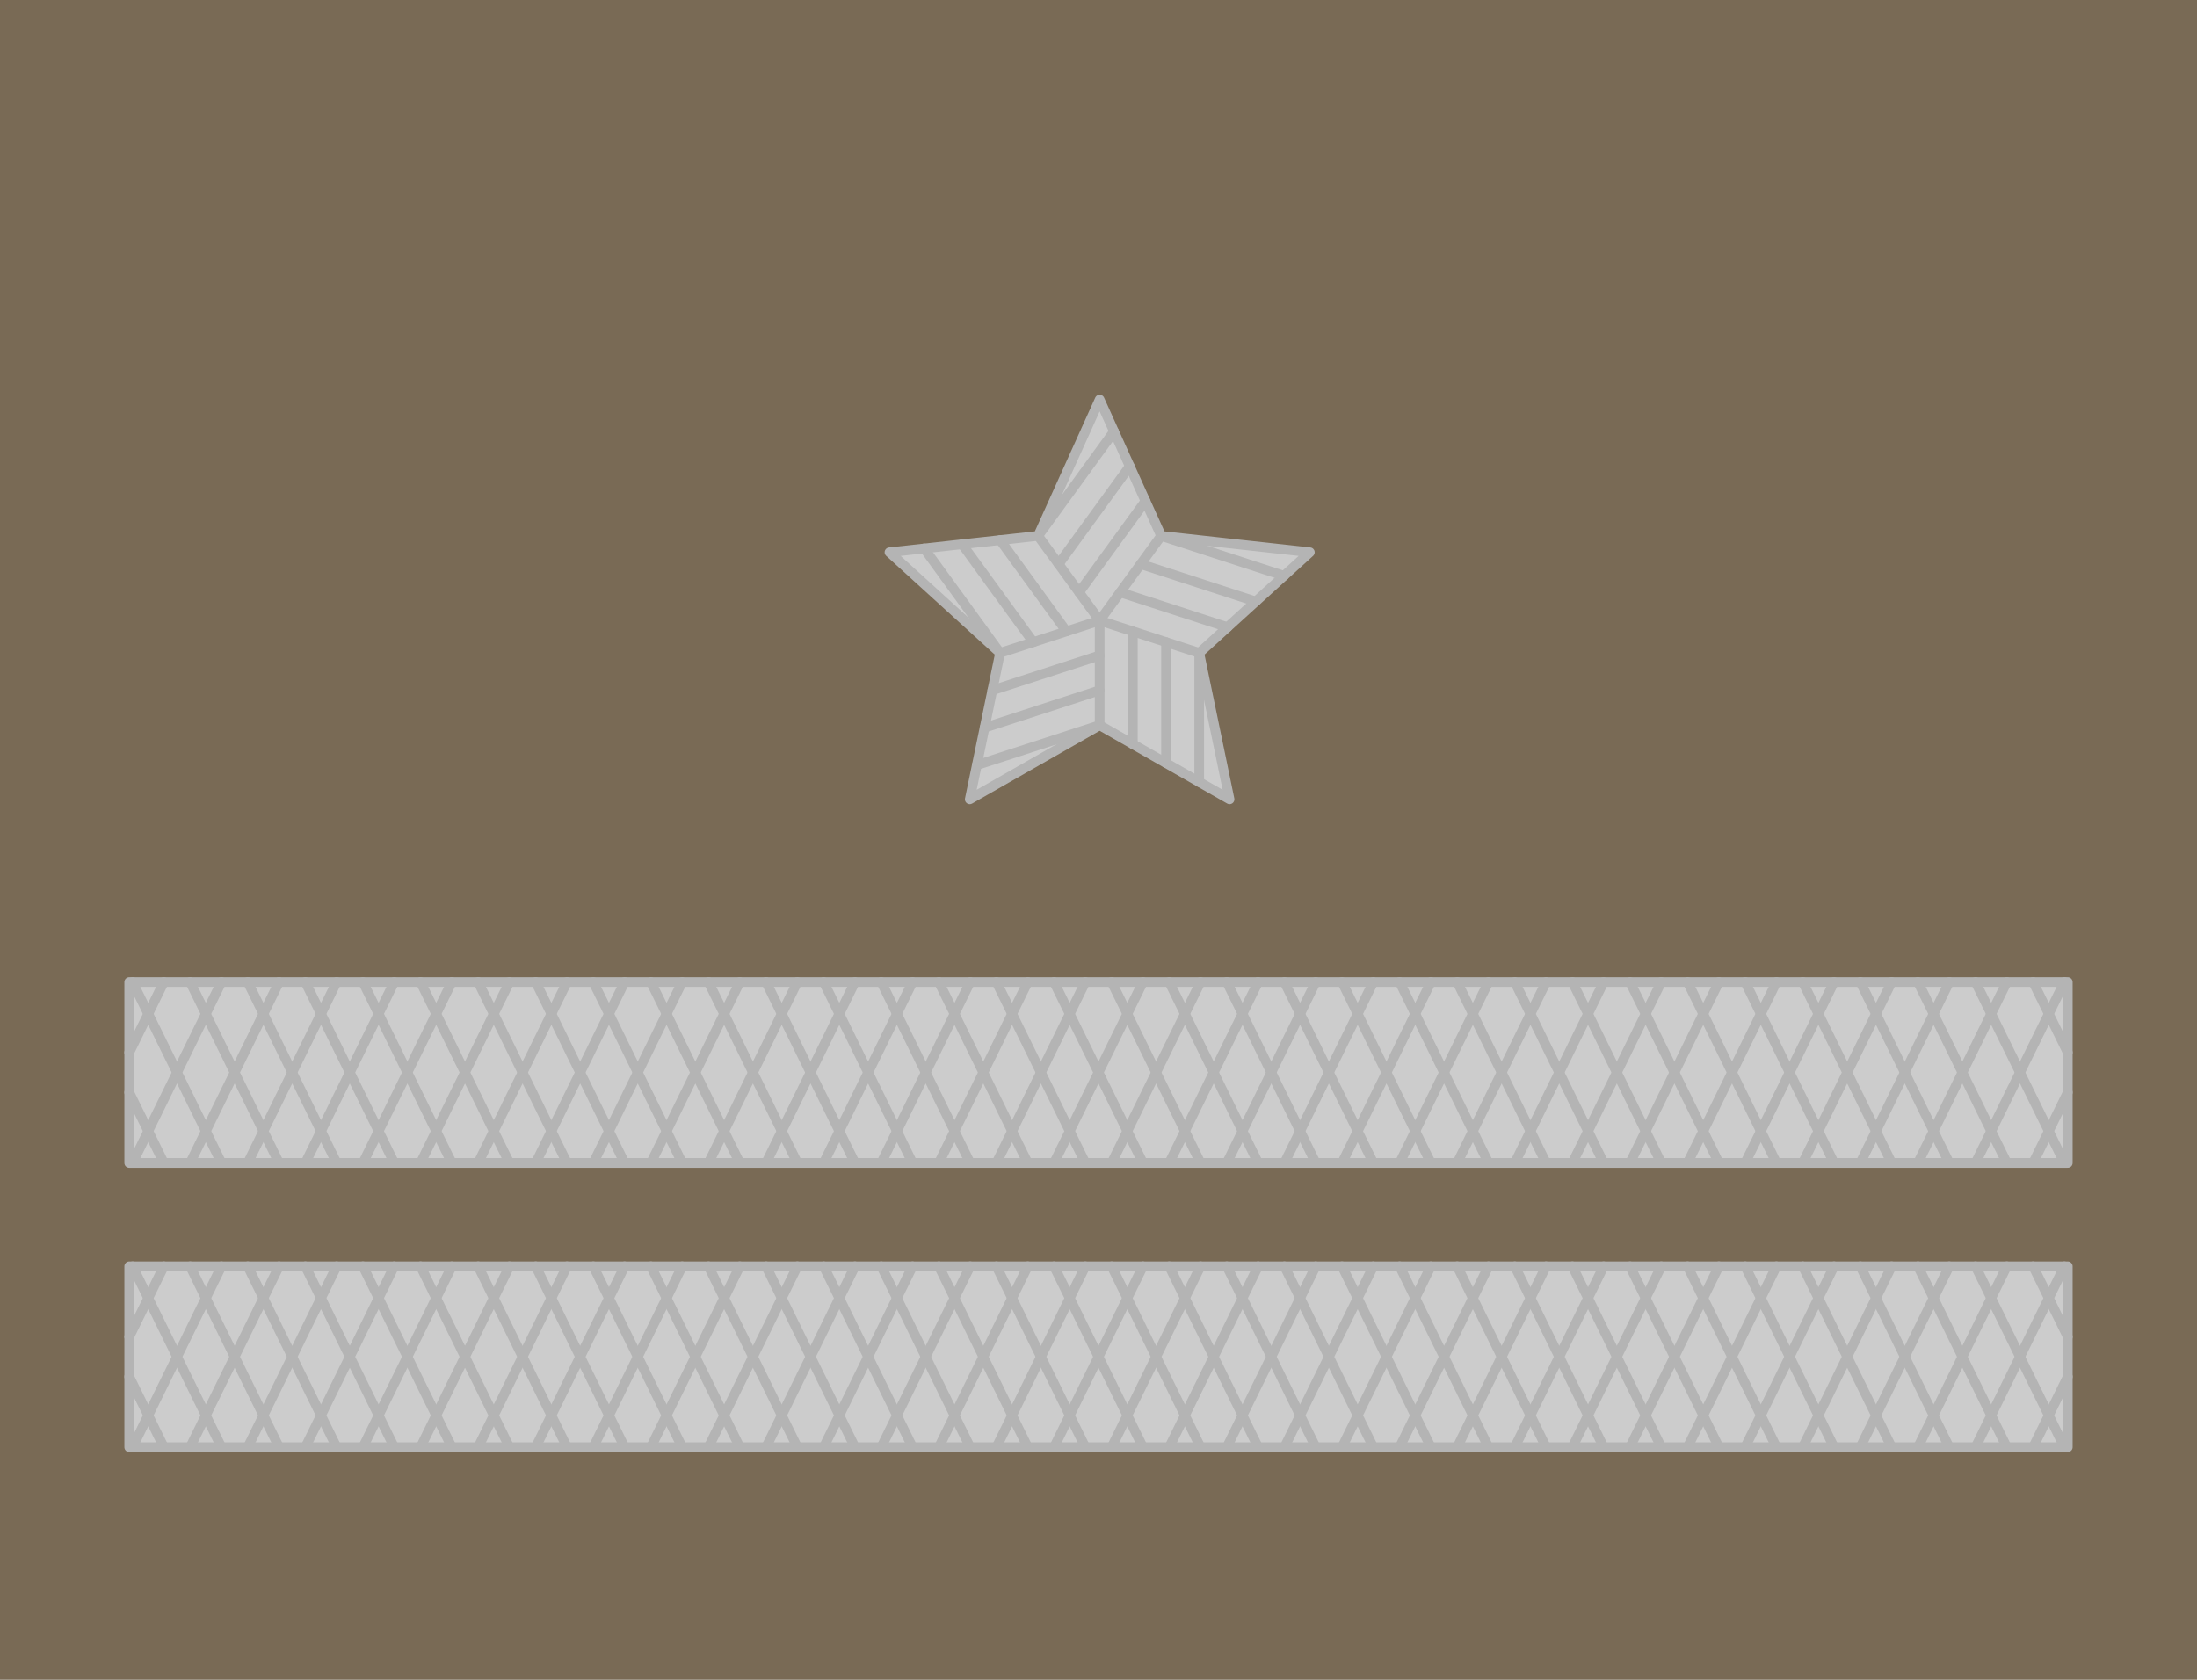
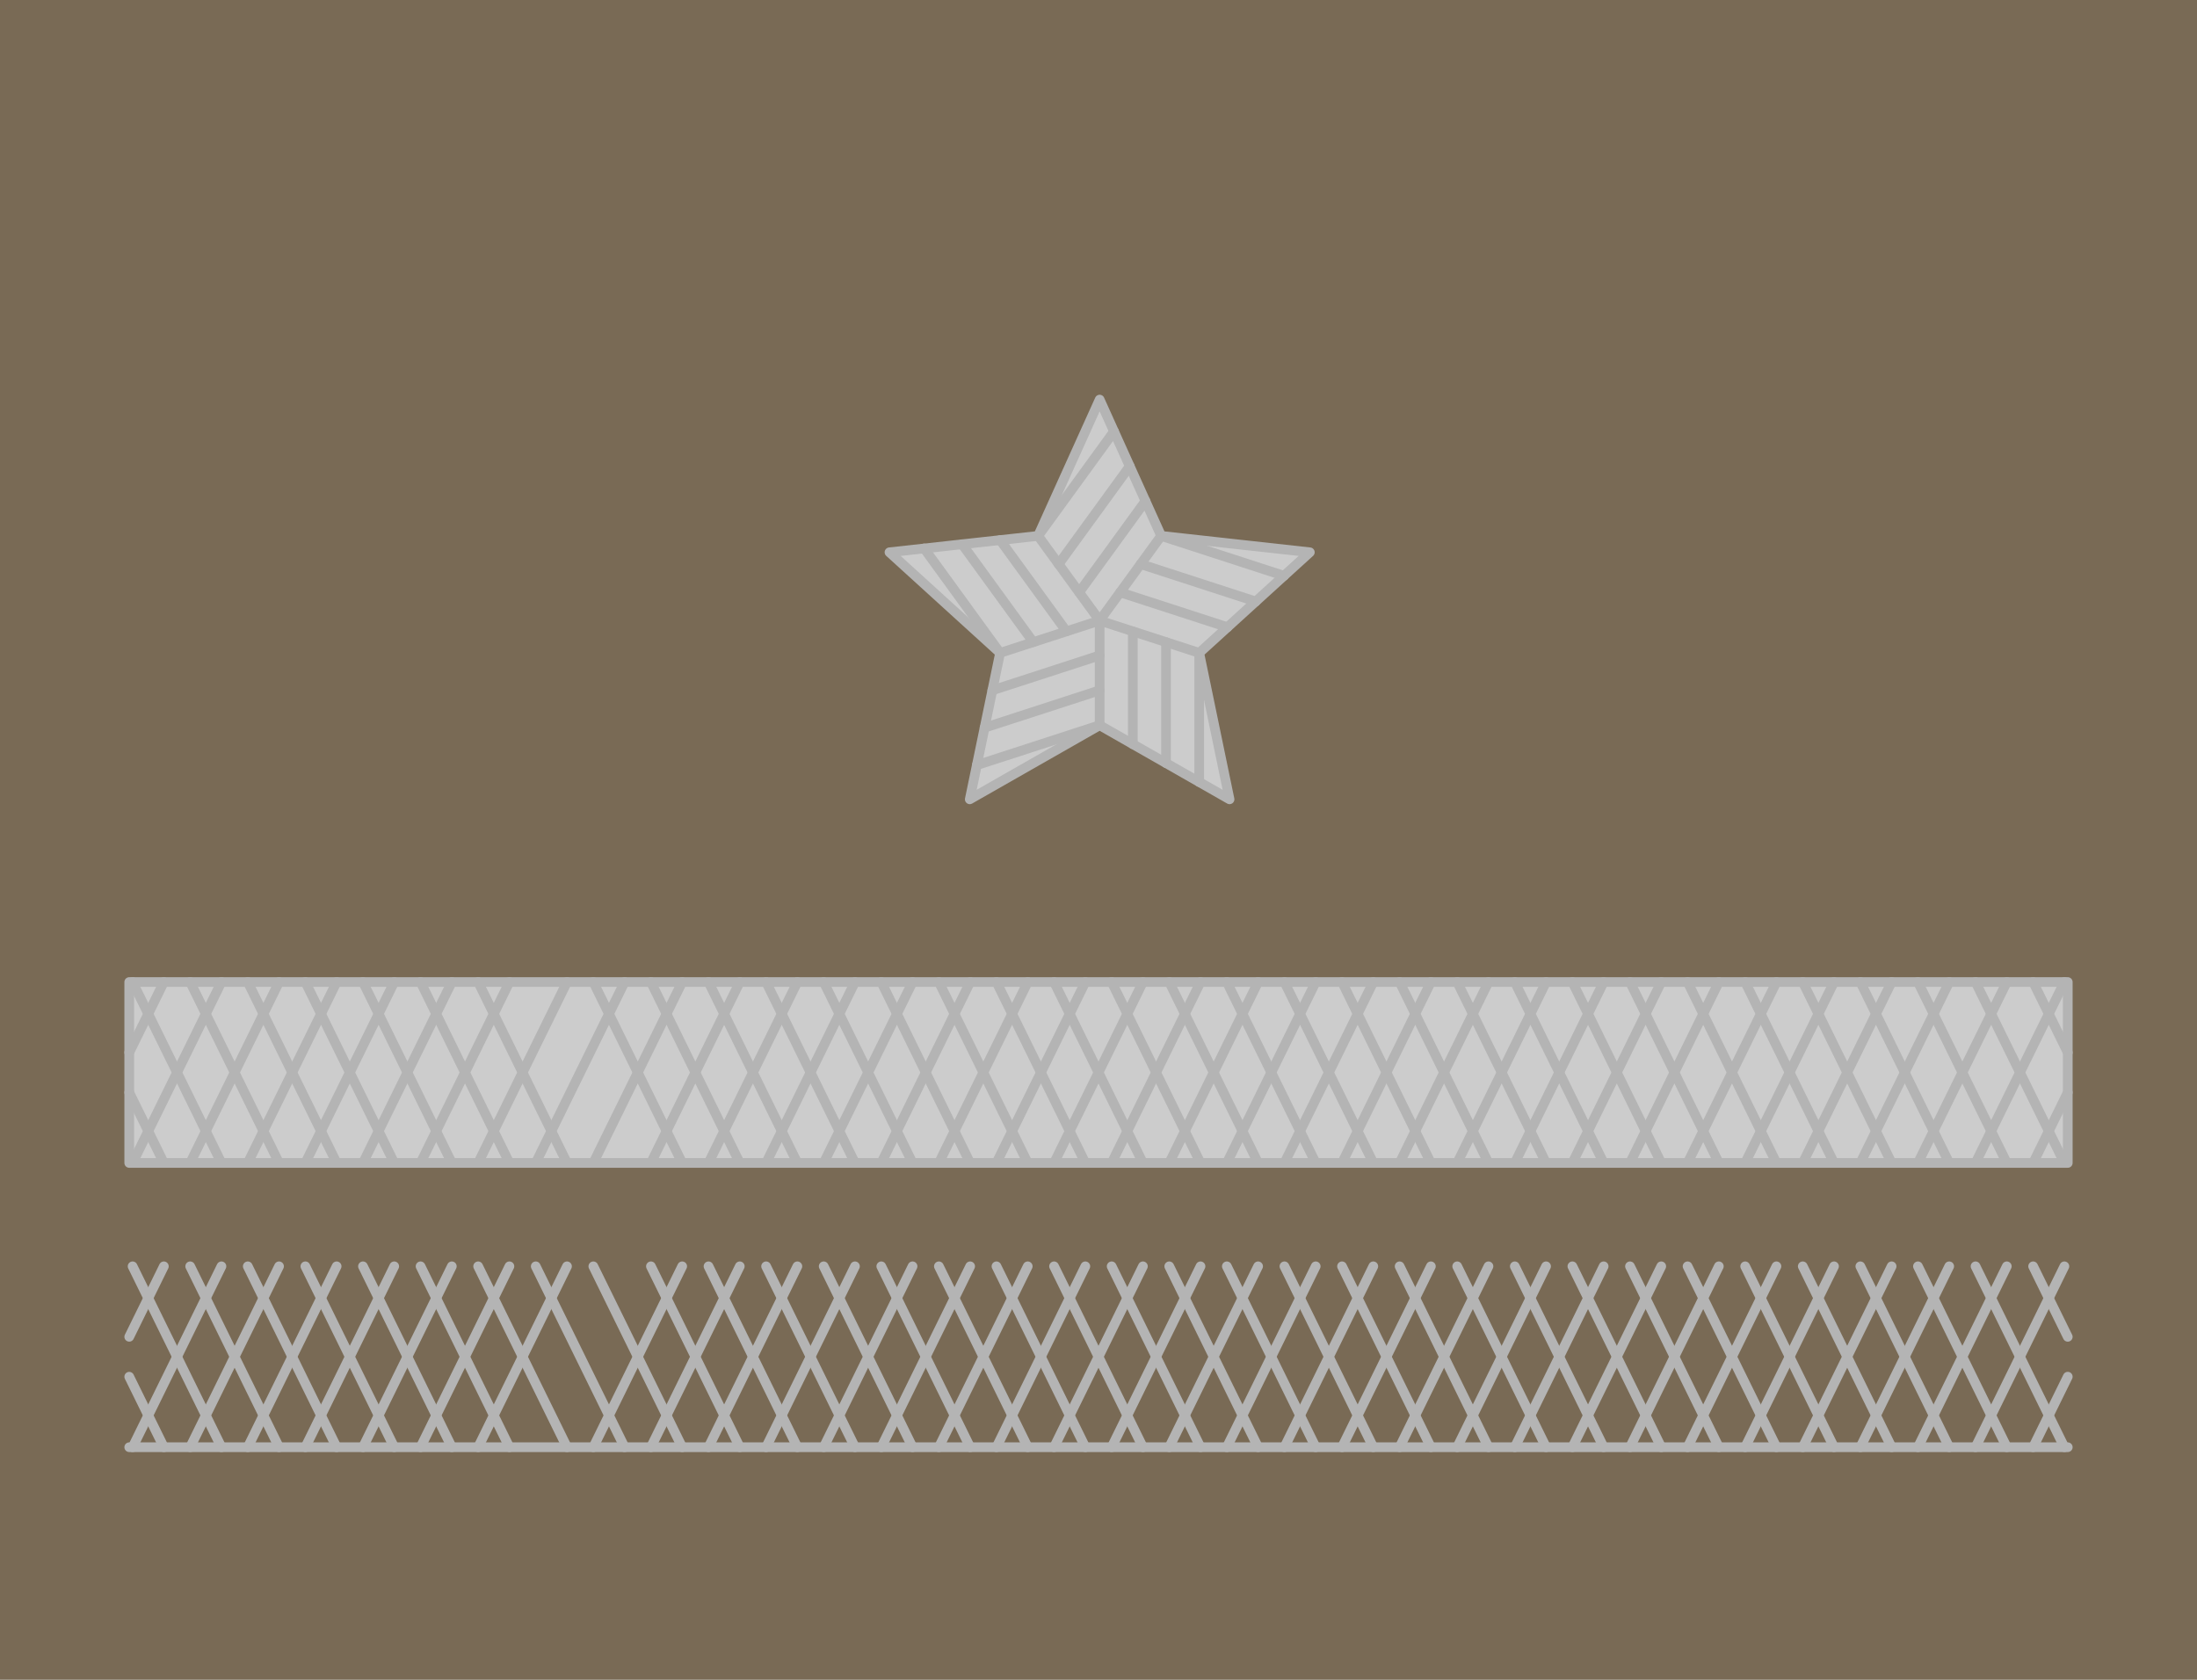
<svg xmlns="http://www.w3.org/2000/svg" xmlns:ns1="http://www.inkscape.org/namespaces/inkscape" xmlns:ns2="http://sodipodi.sourceforge.net/DTD/sodipodi-0.dtd" width="340" height="260" id="svg2985" version="1.1" ns1:version="0.48.4 r9939" ns2:docname="POL military rank patch - major.svg">
  <title id="title23334">Polskie stopnie wojskowe na kurtkach</title>
  <ns2:namedview pagecolor="#ffffff" bordercolor="#666666" borderopacity="1" objecttolerance="10" gridtolerance="10" guidetolerance="10" ns1:pageopacity="0" ns1:pageshadow="2" ns1:window-width="764" ns1:window-height="738" id="namedview3787" showgrid="false" ns1:zoom="0.34573369" ns1:cx="599.45185" ns1:cy="753.97009" ns1:window-x="258" ns1:window-y="37" ns1:window-maximized="0" ns1:current-layer="layer3" />
  <defs id="defs2989" />
  <g ns1:label="ramki" ns1:groupmode="layer" id="g3625" transform="translate(0,-792.362)" style="display:inline">
    <path style="fill:#796a55;fill-opacity:1;stroke:none" d="m 0,1052.362 340,0 0,-260 -340,0 0,260 z" id="path3651" ns1:connector-curvature="0" />
  </g>
  <g ns1:groupmode="layer" id="layer2" ns1:label="stopnie" style="display:inline" transform="translate(0,-1248)">
-     <path style="fill:#cccccc;fill-opacity:1;stroke:#B4B4B4;stroke-width:1.5;stroke-linecap:round;stroke-linejoin:round;stroke-miterlimit:4;stroke-opacity:1;stroke-dasharray:none;display:inline" d="M 20,1472 320,1472 l 0,-28 -300,0 0,28 z" id="path3888" ns1:connector-curvature="0" />
+     <path style="fill:#cccccc;fill-opacity:1;stroke:#B4B4B4;stroke-width:1.5;stroke-linecap:round;stroke-linejoin:round;stroke-miterlimit:4;stroke-opacity:1;stroke-dasharray:none;display:inline" d="M 20,1472 320,1472 z" id="path3888" ns1:connector-curvature="0" />
    <path style="fill:#cccccc;fill-opacity:1;stroke:#B4B4B4;stroke-width:1.5;stroke-linecap:round;stroke-linejoin:round;stroke-miterlimit:4;stroke-opacity:1;stroke-dasharray:none;display:inline" d="M 20,1428 320,1428 l 0,-28 -300,0 0,28 z" id="path3890" ns1:connector-curvature="0" />
    <path style="fill:#cccccc;fill-opacity:1;stroke:#B4B4B4;stroke-width:1.5;stroke-linecap:round;stroke-linejoin:round;stroke-miterlimit:4;stroke-opacity:1;stroke-dasharray:none;display:inline" d="m 170.178,1309.851 9.522,21.094 23.004,2.538 -17.119,15.574 4.695,22.662 -20.102,-11.468 -20.102,11.468 4.695,-22.662 -17.119,-15.574 23.004,-2.538 9.522,-21.094 z" id="path3952" ns1:connector-curvature="0" />
  </g>
  <g ns1:groupmode="layer" id="layer3" ns1:label="hatch" style="display:inline" transform="translate(0,-1248)">
    <path style="fill:none;stroke:#B4B4B4;stroke-width:1.5;stroke-linecap:round;stroke-linejoin:round;stroke-miterlimit:4;stroke-opacity:1;stroke-dasharray:none;display:inline" d="m 100.734,1444 13.751,28" id="path4790" ns1:connector-curvature="0" />
    <path style="fill:none;stroke:#B4B4B4;stroke-width:1.5;stroke-linecap:round;stroke-linejoin:round;stroke-miterlimit:4;stroke-opacity:1;stroke-dasharray:none;display:inline" d="m 91.822,1444 13.751,28" id="path4792" ns1:connector-curvature="0" />
    <path style="fill:none;stroke:#B4B4B4;stroke-width:1.5;stroke-linecap:round;stroke-linejoin:round;stroke-miterlimit:4;stroke-opacity:1;stroke-dasharray:none;display:inline" d="m 114.486,1444 -13.751,28" id="path4794" ns1:connector-curvature="0" />
    <path style="fill:none;stroke:#B4B4B4;stroke-width:1.5;stroke-linecap:round;stroke-linejoin:round;stroke-miterlimit:4;stroke-opacity:1;stroke-dasharray:none;display:inline" d="m 105.573,1444 -13.751,28" id="path4796" ns1:connector-curvature="0" />
    <path style="fill:none;stroke:#B4B4B4;stroke-width:1.5;stroke-linecap:round;stroke-linejoin:round;stroke-miterlimit:4;stroke-opacity:1;stroke-dasharray:none;display:inline" d="m 82.909,1444 13.751,28" id="path4798" ns1:connector-curvature="0" />
-     <path style="fill:none;stroke:#B4B4B4;stroke-width:1.5;stroke-linecap:round;stroke-linejoin:round;stroke-miterlimit:4;stroke-opacity:1;stroke-dasharray:none;display:inline" d="m 96.66,1444 -13.751,28" id="path4800" ns1:connector-curvature="0" />
    <path style="fill:none;stroke:#B4B4B4;stroke-width:1.5;stroke-linecap:round;stroke-linejoin:round;stroke-miterlimit:4;stroke-opacity:1;stroke-dasharray:none;display:inline" d="m 73.996,1444 13.751,28" id="path4802" ns1:connector-curvature="0" />
    <path style="fill:none;stroke:#B4B4B4;stroke-width:1.5;stroke-linecap:round;stroke-linejoin:round;stroke-miterlimit:4;stroke-opacity:1;stroke-dasharray:none;display:inline" d="m 87.748,1444 -13.751,28" id="path4804" ns1:connector-curvature="0" />
    <path style="fill:none;stroke:#B4B4B4;stroke-width:1.5;stroke-linecap:round;stroke-linejoin:round;stroke-miterlimit:4;stroke-opacity:1;stroke-dasharray:none;display:inline" d="m 65.084,1444 13.751,28" id="path4806" ns1:connector-curvature="0" />
    <path style="fill:none;stroke:#B4B4B4;stroke-width:1.5;stroke-linecap:round;stroke-linejoin:round;stroke-miterlimit:4;stroke-opacity:1;stroke-dasharray:none;display:inline" d="M 78.835,1444 65.084,1472" id="path4808" ns1:connector-curvature="0" />
    <path style="fill:none;stroke:#B4B4B4;stroke-width:1.5;stroke-linecap:round;stroke-linejoin:round;stroke-miterlimit:4;stroke-opacity:1;stroke-dasharray:none;display:inline" d="m 56.171,1444 13.751,28" id="path4810" ns1:connector-curvature="0" />
    <path style="fill:none;stroke:#B4B4B4;stroke-width:1.5;stroke-linecap:round;stroke-linejoin:round;stroke-miterlimit:4;stroke-opacity:1;stroke-dasharray:none;display:inline" d="m 69.922,1444 -13.751,28" id="path4812" ns1:connector-curvature="0" />
    <path style="fill:none;stroke:#B4B4B4;stroke-width:1.5;stroke-linecap:round;stroke-linejoin:round;stroke-miterlimit:4;stroke-opacity:1;stroke-dasharray:none;display:inline" d="m 47.258,1444 13.751,28" id="path4814" ns1:connector-curvature="0" />
    <path style="fill:none;stroke:#B4B4B4;stroke-width:1.5;stroke-linecap:round;stroke-linejoin:round;stroke-miterlimit:4;stroke-opacity:1;stroke-dasharray:none;display:inline" d="m 61.009,1444 -13.751,28" id="path4816" ns1:connector-curvature="0" />
    <path style="fill:none;stroke:#B4B4B4;stroke-width:1.5;stroke-linecap:round;stroke-linejoin:round;stroke-miterlimit:4;stroke-opacity:1;stroke-dasharray:none;display:inline" d="m 38.345,1444 13.751,28" id="path4818" ns1:connector-curvature="0" />
    <path style="fill:none;stroke:#B4B4B4;stroke-width:1.5;stroke-linecap:round;stroke-linejoin:round;stroke-miterlimit:4;stroke-opacity:1;stroke-dasharray:none;display:inline" d="m 52.097,1444 -13.751,28" id="path4820" ns1:connector-curvature="0" />
    <path style="fill:none;stroke:#B4B4B4;stroke-width:1.5;stroke-linecap:round;stroke-linejoin:round;stroke-miterlimit:4;stroke-opacity:1;stroke-dasharray:none;display:inline" d="m 29.433,1444 13.751,28" id="path4822" ns1:connector-curvature="0" />
    <path style="fill:none;stroke:#B4B4B4;stroke-width:1.5;stroke-linecap:round;stroke-linejoin:round;stroke-miterlimit:4;stroke-opacity:1;stroke-dasharray:none;display:inline" d="m 43.184,1444 -13.751,28" id="path4824" ns1:connector-curvature="0" />
    <path style="fill:none;stroke:#B4B4B4;stroke-width:1.5;stroke-linecap:round;stroke-linejoin:round;stroke-miterlimit:4;stroke-opacity:1;stroke-dasharray:none;display:inline" d="m 20.52,1444 13.751,28" id="path4826" ns1:connector-curvature="0" />
    <path style="fill:none;stroke:#B4B4B4;stroke-width:1.5;stroke-linecap:round;stroke-linejoin:round;stroke-miterlimit:4;stroke-opacity:1;stroke-dasharray:none;display:inline" d="m 34.271,1444 -13.751,28" id="path4828" ns1:connector-curvature="0" />
    <path style="fill:none;stroke:#B4B4B4;stroke-width:1.5;stroke-linecap:round;stroke-linejoin:round;stroke-miterlimit:4;stroke-opacity:1;stroke-dasharray:none;display:inline" d="M 20,1461.089 25.359,1472" id="path4830" ns1:connector-curvature="0" />
    <path style="fill:none;stroke:#B4B4B4;stroke-width:1.5;stroke-linecap:round;stroke-linejoin:round;stroke-miterlimit:4;stroke-opacity:1;stroke-dasharray:none;display:inline" d="m 25.359,1444 -5.359,10.911" id="path4832" ns1:connector-curvature="0" />
    <path style="fill:none;stroke:#B4B4B4;stroke-width:1.5;stroke-linecap:round;stroke-linejoin:round;stroke-miterlimit:4;stroke-opacity:1;stroke-dasharray:none;display:inline" d="m 180.949,1444 13.751,28" id="path4834" ns1:connector-curvature="0" />
    <path style="fill:none;stroke:#B4B4B4;stroke-width:1.5;stroke-linecap:round;stroke-linejoin:round;stroke-miterlimit:4;stroke-opacity:1;stroke-dasharray:none;display:inline" d="m 172.036,1444 13.751,28" id="path4836" ns1:connector-curvature="0" />
    <path style="fill:none;stroke:#B4B4B4;stroke-width:1.5;stroke-linecap:round;stroke-linejoin:round;stroke-miterlimit:4;stroke-opacity:1;stroke-dasharray:none;display:inline" d="m 194.7,1444 -13.751,28" id="path4838" ns1:connector-curvature="0" />
    <path style="fill:none;stroke:#B4B4B4;stroke-width:1.5;stroke-linecap:round;stroke-linejoin:round;stroke-miterlimit:4;stroke-opacity:1;stroke-dasharray:none;display:inline" d="m 185.787,1444 -13.751,28" id="path4840" ns1:connector-curvature="0" />
    <path style="fill:none;stroke:#B4B4B4;stroke-width:1.5;stroke-linecap:round;stroke-linejoin:round;stroke-miterlimit:4;stroke-opacity:1;stroke-dasharray:none;display:inline" d="m 163.123,1444 13.751,28" id="path4842" ns1:connector-curvature="0" />
    <path style="fill:none;stroke:#B4B4B4;stroke-width:1.5;stroke-linecap:round;stroke-linejoin:round;stroke-miterlimit:4;stroke-opacity:1;stroke-dasharray:none;display:inline" d="m 176.875,1444 -13.751,28" id="path4844" ns1:connector-curvature="0" />
    <path style="fill:none;stroke:#B4B4B4;stroke-width:1.5;stroke-linecap:round;stroke-linejoin:round;stroke-miterlimit:4;stroke-opacity:1;stroke-dasharray:none;display:inline" d="m 154.211,1444 13.751,28" id="path4846" ns1:connector-curvature="0" />
    <path style="fill:none;stroke:#B4B4B4;stroke-width:1.5;stroke-linecap:round;stroke-linejoin:round;stroke-miterlimit:4;stroke-opacity:1;stroke-dasharray:none;display:inline" d="m 167.962,1444 -13.751,28" id="path4848" ns1:connector-curvature="0" />
    <path style="fill:none;stroke:#B4B4B4;stroke-width:1.5;stroke-linecap:round;stroke-linejoin:round;stroke-miterlimit:4;stroke-opacity:1;stroke-dasharray:none;display:inline" d="m 145.298,1444 13.751,28" id="path4850" ns1:connector-curvature="0" />
    <path style="fill:none;stroke:#B4B4B4;stroke-width:1.5;stroke-linecap:round;stroke-linejoin:round;stroke-miterlimit:4;stroke-opacity:1;stroke-dasharray:none;display:inline" d="m 159.049,1444 -13.751,28" id="path4852" ns1:connector-curvature="0" />
    <path style="fill:none;stroke:#B4B4B4;stroke-width:1.5;stroke-linecap:round;stroke-linejoin:round;stroke-miterlimit:4;stroke-opacity:1;stroke-dasharray:none;display:inline" d="m 136.385,1444 13.751,28" id="path4854" ns1:connector-curvature="0" />
    <path style="fill:none;stroke:#B4B4B4;stroke-width:1.5;stroke-linecap:round;stroke-linejoin:round;stroke-miterlimit:4;stroke-opacity:1;stroke-dasharray:none;display:inline" d="m 150.137,1444 -13.751,28" id="path4856" ns1:connector-curvature="0" />
    <path style="fill:none;stroke:#B4B4B4;stroke-width:1.5;stroke-linecap:round;stroke-linejoin:round;stroke-miterlimit:4;stroke-opacity:1;stroke-dasharray:none;display:inline" d="m 127.473,1444 13.751,28" id="path4858" ns1:connector-curvature="0" />
    <path style="fill:none;stroke:#B4B4B4;stroke-width:1.5;stroke-linecap:round;stroke-linejoin:round;stroke-miterlimit:4;stroke-opacity:1;stroke-dasharray:none;display:inline" d="m 141.224,1444 -13.751,28" id="path4860" ns1:connector-curvature="0" />
    <path style="fill:none;stroke:#B4B4B4;stroke-width:1.5;stroke-linecap:round;stroke-linejoin:round;stroke-miterlimit:4;stroke-opacity:1;stroke-dasharray:none;display:inline" d="m 118.56,1444 13.751,28" id="path4862" ns1:connector-curvature="0" />
    <path style="fill:none;stroke:#B4B4B4;stroke-width:1.5;stroke-linecap:round;stroke-linejoin:round;stroke-miterlimit:4;stroke-opacity:1;stroke-dasharray:none;display:inline" d="m 132.311,1444 -13.751,28" id="path4864" ns1:connector-curvature="0" />
    <path style="fill:none;stroke:#B4B4B4;stroke-width:1.5;stroke-linecap:round;stroke-linejoin:round;stroke-miterlimit:4;stroke-opacity:1;stroke-dasharray:none;display:inline" d="m 109.647,1444 13.751,28" id="path4866" ns1:connector-curvature="0" />
    <path style="fill:none;stroke:#B4B4B4;stroke-width:1.5;stroke-linecap:round;stroke-linejoin:round;stroke-miterlimit:4;stroke-opacity:1;stroke-dasharray:none;display:inline" d="m 123.398,1444 -13.751,28" id="path4868" ns1:connector-curvature="0" />
    <path style="fill:none;stroke:#B4B4B4;stroke-width:1.5;stroke-linecap:round;stroke-linejoin:round;stroke-miterlimit:4;stroke-opacity:1;stroke-dasharray:none;display:inline" d="m 261.163,1444 13.751,28" id="path4870" ns1:connector-curvature="0" />
    <path style="fill:none;stroke:#B4B4B4;stroke-width:1.5;stroke-linecap:round;stroke-linejoin:round;stroke-miterlimit:4;stroke-opacity:1;stroke-dasharray:none;display:inline" d="m 252.251,1444 13.751,28" id="path4872" ns1:connector-curvature="0" />
    <path style="fill:none;stroke:#B4B4B4;stroke-width:1.5;stroke-linecap:round;stroke-linejoin:round;stroke-miterlimit:4;stroke-opacity:1;stroke-dasharray:none;display:inline" d="m 274.915,1444 -13.751,28" id="path4874" ns1:connector-curvature="0" />
    <path style="fill:none;stroke:#B4B4B4;stroke-width:1.5;stroke-linecap:round;stroke-linejoin:round;stroke-miterlimit:4;stroke-opacity:1;stroke-dasharray:none;display:inline" d="m 266.002,1444 -13.751,28" id="path4876" ns1:connector-curvature="0" />
    <path style="fill:none;stroke:#B4B4B4;stroke-width:1.5;stroke-linecap:round;stroke-linejoin:round;stroke-miterlimit:4;stroke-opacity:1;stroke-dasharray:none;display:inline" d="m 243.338,1444 13.751,28" id="path4878" ns1:connector-curvature="0" />
    <path style="fill:none;stroke:#B4B4B4;stroke-width:1.5;stroke-linecap:round;stroke-linejoin:round;stroke-miterlimit:4;stroke-opacity:1;stroke-dasharray:none;display:inline" d="m 257.089,1444 -13.751,28" id="path4880" ns1:connector-curvature="0" />
    <path style="fill:none;stroke:#B4B4B4;stroke-width:1.5;stroke-linecap:round;stroke-linejoin:round;stroke-miterlimit:4;stroke-opacity:1;stroke-dasharray:none;display:inline" d="m 234.425,1444 13.751,28" id="path4882" ns1:connector-curvature="0" />
    <path style="fill:none;stroke:#B4B4B4;stroke-width:1.5;stroke-linecap:round;stroke-linejoin:round;stroke-miterlimit:4;stroke-opacity:1;stroke-dasharray:none;display:inline" d="m 248.176,1444 -13.751,28" id="path4884" ns1:connector-curvature="0" />
    <path style="fill:none;stroke:#B4B4B4;stroke-width:1.5;stroke-linecap:round;stroke-linejoin:round;stroke-miterlimit:4;stroke-opacity:1;stroke-dasharray:none;display:inline" d="m 225.512,1444 13.751,28" id="path4886" ns1:connector-curvature="0" />
    <path style="fill:none;stroke:#B4B4B4;stroke-width:1.5;stroke-linecap:round;stroke-linejoin:round;stroke-miterlimit:4;stroke-opacity:1;stroke-dasharray:none;display:inline" d="m 239.264,1444 -13.751,28" id="path4888" ns1:connector-curvature="0" />
    <path style="fill:none;stroke:#B4B4B4;stroke-width:1.5;stroke-linecap:round;stroke-linejoin:round;stroke-miterlimit:4;stroke-opacity:1;stroke-dasharray:none;display:inline" d="m 216.6,1444 13.751,28" id="path4890" ns1:connector-curvature="0" />
    <path style="fill:none;stroke:#B4B4B4;stroke-width:1.5;stroke-linecap:round;stroke-linejoin:round;stroke-miterlimit:4;stroke-opacity:1;stroke-dasharray:none;display:inline" d="m 230.351,1444 -13.751,28" id="path4892" ns1:connector-curvature="0" />
    <path style="fill:none;stroke:#B4B4B4;stroke-width:1.5;stroke-linecap:round;stroke-linejoin:round;stroke-miterlimit:4;stroke-opacity:1;stroke-dasharray:none;display:inline" d="m 207.687,1444 13.751,28" id="path4894" ns1:connector-curvature="0" />
    <path style="fill:none;stroke:#B4B4B4;stroke-width:1.5;stroke-linecap:round;stroke-linejoin:round;stroke-miterlimit:4;stroke-opacity:1;stroke-dasharray:none;display:inline" d="M 221.438,1444 207.687,1472" id="path4896" ns1:connector-curvature="0" />
    <path style="fill:none;stroke:#B4B4B4;stroke-width:1.5;stroke-linecap:round;stroke-linejoin:round;stroke-miterlimit:4;stroke-opacity:1;stroke-dasharray:none;display:inline" d="m 198.774,1444 13.751,28" id="path4898" ns1:connector-curvature="0" />
    <path style="fill:none;stroke:#B4B4B4;stroke-width:1.5;stroke-linecap:round;stroke-linejoin:round;stroke-miterlimit:4;stroke-opacity:1;stroke-dasharray:none;display:inline" d="m 212.526,1444 -13.751,28" id="path4900" ns1:connector-curvature="0" />
    <path style="fill:none;stroke:#B4B4B4;stroke-width:1.5;stroke-linecap:round;stroke-linejoin:round;stroke-miterlimit:4;stroke-opacity:1;stroke-dasharray:none;display:inline" d="m 189.862,1444 13.751,28" id="path4902" ns1:connector-curvature="0" />
    <path style="fill:none;stroke:#B4B4B4;stroke-width:1.5;stroke-linecap:round;stroke-linejoin:round;stroke-miterlimit:4;stroke-opacity:1;stroke-dasharray:none;display:inline" d="m 203.613,1444 -13.751,28" id="path4904" ns1:connector-curvature="0" />
    <path style="fill:none;stroke:#B4B4B4;stroke-width:1.5;stroke-linecap:round;stroke-linejoin:round;stroke-miterlimit:4;stroke-opacity:1;stroke-dasharray:none;display:inline" d="M 314.64,1444 320,1454.915" id="path4906" ns1:connector-curvature="0" />
    <path style="fill:none;stroke:#B4B4B4;stroke-width:1.5;stroke-linecap:round;stroke-linejoin:round;stroke-miterlimit:4;stroke-opacity:1;stroke-dasharray:none;display:inline" d="M 320,1461.085 314.64,1472" id="path4908" ns1:connector-curvature="0" />
    <path style="fill:none;stroke:#B4B4B4;stroke-width:1.5;stroke-linecap:round;stroke-linejoin:round;stroke-miterlimit:4;stroke-opacity:1;stroke-dasharray:none;display:inline" d="m 305.727,1444 13.751,28" id="path4910" ns1:connector-curvature="0" />
    <path style="fill:none;stroke:#B4B4B4;stroke-width:1.5;stroke-linecap:round;stroke-linejoin:round;stroke-miterlimit:4;stroke-opacity:1;stroke-dasharray:none;display:inline" d="m 319.478,1444 -13.751,28" id="path4912" ns1:connector-curvature="0" />
    <path style="fill:none;stroke:#B4B4B4;stroke-width:1.5;stroke-linecap:round;stroke-linejoin:round;stroke-miterlimit:4;stroke-opacity:1;stroke-dasharray:none;display:inline" d="m 296.814,1444 13.751,28" id="path4914" ns1:connector-curvature="0" />
    <path style="fill:none;stroke:#B4B4B4;stroke-width:1.5;stroke-linecap:round;stroke-linejoin:round;stroke-miterlimit:4;stroke-opacity:1;stroke-dasharray:none;display:inline" d="m 310.565,1444 -13.751,28" id="path4916" ns1:connector-curvature="0" />
    <path style="fill:none;stroke:#B4B4B4;stroke-width:1.5;stroke-linecap:round;stroke-linejoin:round;stroke-miterlimit:4;stroke-opacity:1;stroke-dasharray:none;display:inline" d="m 287.901,1444 13.751,28" id="path4918" ns1:connector-curvature="0" />
    <path style="fill:none;stroke:#B4B4B4;stroke-width:1.5;stroke-linecap:round;stroke-linejoin:round;stroke-miterlimit:4;stroke-opacity:1;stroke-dasharray:none;display:inline" d="m 301.653,1444 -13.751,28" id="path4920" ns1:connector-curvature="0" />
    <path style="fill:none;stroke:#B4B4B4;stroke-width:1.5;stroke-linecap:round;stroke-linejoin:round;stroke-miterlimit:4;stroke-opacity:1;stroke-dasharray:none;display:inline" d="m 278.989,1444 13.751,28" id="path4922" ns1:connector-curvature="0" />
    <path style="fill:none;stroke:#B4B4B4;stroke-width:1.5;stroke-linecap:round;stroke-linejoin:round;stroke-miterlimit:4;stroke-opacity:1;stroke-dasharray:none;display:inline" d="m 292.74,1444 -13.751,28" id="path4924" ns1:connector-curvature="0" />
    <path style="fill:none;stroke:#B4B4B4;stroke-width:1.5;stroke-linecap:round;stroke-linejoin:round;stroke-miterlimit:4;stroke-opacity:1;stroke-dasharray:none;display:inline" d="m 270.076,1444 13.751,28" id="path4926" ns1:connector-curvature="0" />
    <path style="fill:none;stroke:#B4B4B4;stroke-width:1.5;stroke-linecap:round;stroke-linejoin:round;stroke-miterlimit:4;stroke-opacity:1;stroke-dasharray:none;display:inline" d="M 283.827,1444 270.076,1472" id="path4928" ns1:connector-curvature="0" />
    <path style="fill:none;stroke:#B4B4B4;stroke-width:1.5;stroke-linecap:round;stroke-linejoin:round;stroke-miterlimit:4;stroke-opacity:1;stroke-dasharray:none;display:inline" d="m 100.734,1400 13.751,28" id="path4930" ns1:connector-curvature="0" />
    <path style="fill:none;stroke:#B4B4B4;stroke-width:1.5;stroke-linecap:round;stroke-linejoin:round;stroke-miterlimit:4;stroke-opacity:1;stroke-dasharray:none;display:inline" d="m 91.822,1400 13.751,28" id="path4932" ns1:connector-curvature="0" />
    <path style="fill:none;stroke:#B4B4B4;stroke-width:1.5;stroke-linecap:round;stroke-linejoin:round;stroke-miterlimit:4;stroke-opacity:1;stroke-dasharray:none;display:inline" d="m 114.486,1400 -13.751,28" id="path4934" ns1:connector-curvature="0" />
    <path style="fill:none;stroke:#B4B4B4;stroke-width:1.5;stroke-linecap:round;stroke-linejoin:round;stroke-miterlimit:4;stroke-opacity:1;stroke-dasharray:none;display:inline" d="m 105.573,1400 -13.751,28" id="path4936" ns1:connector-curvature="0" />
-     <path style="fill:none;stroke:#B4B4B4;stroke-width:1.5;stroke-linecap:round;stroke-linejoin:round;stroke-miterlimit:4;stroke-opacity:1;stroke-dasharray:none;display:inline" d="m 82.909,1400 13.751,28" id="path4938" ns1:connector-curvature="0" />
    <path style="fill:none;stroke:#B4B4B4;stroke-width:1.5;stroke-linecap:round;stroke-linejoin:round;stroke-miterlimit:4;stroke-opacity:1;stroke-dasharray:none;display:inline" d="m 96.66,1400 -13.751,28" id="path4940" ns1:connector-curvature="0" />
    <path style="fill:none;stroke:#B4B4B4;stroke-width:1.5;stroke-linecap:round;stroke-linejoin:round;stroke-miterlimit:4;stroke-opacity:1;stroke-dasharray:none;display:inline" d="m 73.996,1400 13.751,28" id="path4942" ns1:connector-curvature="0" />
    <path style="fill:none;stroke:#B4B4B4;stroke-width:1.5;stroke-linecap:round;stroke-linejoin:round;stroke-miterlimit:4;stroke-opacity:1;stroke-dasharray:none;display:inline" d="m 87.748,1400 -13.751,28" id="path4944" ns1:connector-curvature="0" />
    <path style="fill:none;stroke:#B4B4B4;stroke-width:1.5;stroke-linecap:round;stroke-linejoin:round;stroke-miterlimit:4;stroke-opacity:1;stroke-dasharray:none;display:inline" d="m 65.084,1400 13.751,28" id="path4946" ns1:connector-curvature="0" />
    <path style="fill:none;stroke:#B4B4B4;stroke-width:1.5;stroke-linecap:round;stroke-linejoin:round;stroke-miterlimit:4;stroke-opacity:1;stroke-dasharray:none;display:inline" d="M 78.835,1400 65.084,1428" id="path4948" ns1:connector-curvature="0" />
    <path style="fill:none;stroke:#B4B4B4;stroke-width:1.5;stroke-linecap:round;stroke-linejoin:round;stroke-miterlimit:4;stroke-opacity:1;stroke-dasharray:none;display:inline" d="m 56.171,1400 13.751,28" id="path4950" ns1:connector-curvature="0" />
    <path style="fill:none;stroke:#B4B4B4;stroke-width:1.5;stroke-linecap:round;stroke-linejoin:round;stroke-miterlimit:4;stroke-opacity:1;stroke-dasharray:none;display:inline" d="m 69.922,1400 -13.751,28" id="path4952" ns1:connector-curvature="0" />
    <path style="fill:none;stroke:#B4B4B4;stroke-width:1.5;stroke-linecap:round;stroke-linejoin:round;stroke-miterlimit:4;stroke-opacity:1;stroke-dasharray:none;display:inline" d="m 47.258,1400 13.751,28" id="path4954" ns1:connector-curvature="0" />
    <path style="fill:none;stroke:#B4B4B4;stroke-width:1.5;stroke-linecap:round;stroke-linejoin:round;stroke-miterlimit:4;stroke-opacity:1;stroke-dasharray:none;display:inline" d="m 61.009,1400 -13.751,28" id="path4956" ns1:connector-curvature="0" />
    <path style="fill:none;stroke:#B4B4B4;stroke-width:1.5;stroke-linecap:round;stroke-linejoin:round;stroke-miterlimit:4;stroke-opacity:1;stroke-dasharray:none;display:inline" d="m 38.345,1400 13.751,28" id="path4958" ns1:connector-curvature="0" />
    <path style="fill:none;stroke:#B4B4B4;stroke-width:1.5;stroke-linecap:round;stroke-linejoin:round;stroke-miterlimit:4;stroke-opacity:1;stroke-dasharray:none;display:inline" d="m 52.097,1400 -13.751,28" id="path4960" ns1:connector-curvature="0" />
    <path style="fill:none;stroke:#B4B4B4;stroke-width:1.5;stroke-linecap:round;stroke-linejoin:round;stroke-miterlimit:4;stroke-opacity:1;stroke-dasharray:none;display:inline" d="m 29.433,1400 13.751,28" id="path4962" ns1:connector-curvature="0" />
    <path style="fill:none;stroke:#B4B4B4;stroke-width:1.5;stroke-linecap:round;stroke-linejoin:round;stroke-miterlimit:4;stroke-opacity:1;stroke-dasharray:none;display:inline" d="m 43.184,1400 -13.751,28" id="path4964" ns1:connector-curvature="0" />
    <path style="fill:none;stroke:#B4B4B4;stroke-width:1.5;stroke-linecap:round;stroke-linejoin:round;stroke-miterlimit:4;stroke-opacity:1;stroke-dasharray:none;display:inline" d="m 20.52,1400 13.751,28" id="path4966" ns1:connector-curvature="0" />
    <path style="fill:none;stroke:#B4B4B4;stroke-width:1.5;stroke-linecap:round;stroke-linejoin:round;stroke-miterlimit:4;stroke-opacity:1;stroke-dasharray:none;display:inline" d="m 34.271,1400 -13.751,28" id="path4968" ns1:connector-curvature="0" />
    <path style="fill:none;stroke:#B4B4B4;stroke-width:1.5;stroke-linecap:round;stroke-linejoin:round;stroke-miterlimit:4;stroke-opacity:1;stroke-dasharray:none;display:inline" d="M 20,1417.089 25.359,1428" id="path4970" ns1:connector-curvature="0" />
    <path style="fill:none;stroke:#B4B4B4;stroke-width:1.5;stroke-linecap:round;stroke-linejoin:round;stroke-miterlimit:4;stroke-opacity:1;stroke-dasharray:none;display:inline" d="m 25.359,1400 -5.359,10.911" id="path4972" ns1:connector-curvature="0" />
    <path style="fill:none;stroke:#B4B4B4;stroke-width:1.5;stroke-linecap:round;stroke-linejoin:round;stroke-miterlimit:4;stroke-opacity:1;stroke-dasharray:none;display:inline" d="m 180.949,1400 13.751,28" id="path4974" ns1:connector-curvature="0" />
    <path style="fill:none;stroke:#B4B4B4;stroke-width:1.5;stroke-linecap:round;stroke-linejoin:round;stroke-miterlimit:4;stroke-opacity:1;stroke-dasharray:none;display:inline" d="m 172.036,1400 13.751,28" id="path4976" ns1:connector-curvature="0" />
    <path style="fill:none;stroke:#B4B4B4;stroke-width:1.5;stroke-linecap:round;stroke-linejoin:round;stroke-miterlimit:4;stroke-opacity:1;stroke-dasharray:none;display:inline" d="m 194.7,1400 -13.751,28" id="path4978" ns1:connector-curvature="0" />
    <path style="fill:none;stroke:#B4B4B4;stroke-width:1.5;stroke-linecap:round;stroke-linejoin:round;stroke-miterlimit:4;stroke-opacity:1;stroke-dasharray:none;display:inline" d="m 185.787,1400 -13.751,28" id="path4980" ns1:connector-curvature="0" />
    <path style="fill:none;stroke:#B4B4B4;stroke-width:1.5;stroke-linecap:round;stroke-linejoin:round;stroke-miterlimit:4;stroke-opacity:1;stroke-dasharray:none;display:inline" d="m 163.123,1400 13.751,28" id="path4982" ns1:connector-curvature="0" />
    <path style="fill:none;stroke:#B4B4B4;stroke-width:1.5;stroke-linecap:round;stroke-linejoin:round;stroke-miterlimit:4;stroke-opacity:1;stroke-dasharray:none;display:inline" d="m 176.875,1400 -13.751,28" id="path4984" ns1:connector-curvature="0" />
    <path style="fill:none;stroke:#B4B4B4;stroke-width:1.5;stroke-linecap:round;stroke-linejoin:round;stroke-miterlimit:4;stroke-opacity:1;stroke-dasharray:none;display:inline" d="m 154.211,1400 13.751,28" id="path4986" ns1:connector-curvature="0" />
    <path style="fill:none;stroke:#B4B4B4;stroke-width:1.5;stroke-linecap:round;stroke-linejoin:round;stroke-miterlimit:4;stroke-opacity:1;stroke-dasharray:none;display:inline" d="m 167.962,1400 -13.751,28" id="path4988" ns1:connector-curvature="0" />
    <path style="fill:none;stroke:#B4B4B4;stroke-width:1.5;stroke-linecap:round;stroke-linejoin:round;stroke-miterlimit:4;stroke-opacity:1;stroke-dasharray:none;display:inline" d="m 145.298,1400 13.751,28" id="path4990" ns1:connector-curvature="0" />
    <path style="fill:none;stroke:#B4B4B4;stroke-width:1.5;stroke-linecap:round;stroke-linejoin:round;stroke-miterlimit:4;stroke-opacity:1;stroke-dasharray:none;display:inline" d="m 159.049,1400 -13.751,28" id="path4992" ns1:connector-curvature="0" />
    <path style="fill:none;stroke:#B4B4B4;stroke-width:1.5;stroke-linecap:round;stroke-linejoin:round;stroke-miterlimit:4;stroke-opacity:1;stroke-dasharray:none;display:inline" d="m 136.385,1400 13.751,28" id="path4994" ns1:connector-curvature="0" />
    <path style="fill:none;stroke:#B4B4B4;stroke-width:1.5;stroke-linecap:round;stroke-linejoin:round;stroke-miterlimit:4;stroke-opacity:1;stroke-dasharray:none;display:inline" d="m 150.137,1400 -13.751,28" id="path4996" ns1:connector-curvature="0" />
    <path style="fill:none;stroke:#B4B4B4;stroke-width:1.5;stroke-linecap:round;stroke-linejoin:round;stroke-miterlimit:4;stroke-opacity:1;stroke-dasharray:none;display:inline" d="m 127.473,1400 13.751,28" id="path4998" ns1:connector-curvature="0" />
    <path style="fill:none;stroke:#B4B4B4;stroke-width:1.5;stroke-linecap:round;stroke-linejoin:round;stroke-miterlimit:4;stroke-opacity:1;stroke-dasharray:none;display:inline" d="m 141.224,1400 -13.751,28" id="path5000" ns1:connector-curvature="0" />
    <path style="fill:none;stroke:#B4B4B4;stroke-width:1.5;stroke-linecap:round;stroke-linejoin:round;stroke-miterlimit:4;stroke-opacity:1;stroke-dasharray:none;display:inline" d="m 118.56,1400 13.751,28" id="path5002" ns1:connector-curvature="0" />
    <path style="fill:none;stroke:#B4B4B4;stroke-width:1.5;stroke-linecap:round;stroke-linejoin:round;stroke-miterlimit:4;stroke-opacity:1;stroke-dasharray:none;display:inline" d="m 132.311,1400 -13.751,28" id="path5004" ns1:connector-curvature="0" />
    <path style="fill:none;stroke:#B4B4B4;stroke-width:1.5;stroke-linecap:round;stroke-linejoin:round;stroke-miterlimit:4;stroke-opacity:1;stroke-dasharray:none;display:inline" d="m 109.647,1400 13.751,28" id="path5006" ns1:connector-curvature="0" />
    <path style="fill:none;stroke:#B4B4B4;stroke-width:1.5;stroke-linecap:round;stroke-linejoin:round;stroke-miterlimit:4;stroke-opacity:1;stroke-dasharray:none;display:inline" d="m 123.398,1400 -13.751,28" id="path5008" ns1:connector-curvature="0" />
    <path style="fill:none;stroke:#B4B4B4;stroke-width:1.5;stroke-linecap:round;stroke-linejoin:round;stroke-miterlimit:4;stroke-opacity:1;stroke-dasharray:none;display:inline" d="m 261.163,1400 13.751,28" id="path5010" ns1:connector-curvature="0" />
    <path style="fill:none;stroke:#B4B4B4;stroke-width:1.5;stroke-linecap:round;stroke-linejoin:round;stroke-miterlimit:4;stroke-opacity:1;stroke-dasharray:none;display:inline" d="m 252.251,1400 13.751,28" id="path5012" ns1:connector-curvature="0" />
    <path style="fill:none;stroke:#B4B4B4;stroke-width:1.5;stroke-linecap:round;stroke-linejoin:round;stroke-miterlimit:4;stroke-opacity:1;stroke-dasharray:none;display:inline" d="m 274.915,1400 -13.751,28" id="path5014" ns1:connector-curvature="0" />
    <path style="fill:none;stroke:#B4B4B4;stroke-width:1.5;stroke-linecap:round;stroke-linejoin:round;stroke-miterlimit:4;stroke-opacity:1;stroke-dasharray:none;display:inline" d="m 266.002,1400 -13.751,28" id="path5016" ns1:connector-curvature="0" />
    <path style="fill:none;stroke:#B4B4B4;stroke-width:1.5;stroke-linecap:round;stroke-linejoin:round;stroke-miterlimit:4;stroke-opacity:1;stroke-dasharray:none;display:inline" d="m 243.338,1400 13.751,28" id="path5018" ns1:connector-curvature="0" />
    <path style="fill:none;stroke:#B4B4B4;stroke-width:1.5;stroke-linecap:round;stroke-linejoin:round;stroke-miterlimit:4;stroke-opacity:1;stroke-dasharray:none;display:inline" d="m 257.089,1400 -13.751,28" id="path5020" ns1:connector-curvature="0" />
    <path style="fill:none;stroke:#B4B4B4;stroke-width:1.5;stroke-linecap:round;stroke-linejoin:round;stroke-miterlimit:4;stroke-opacity:1;stroke-dasharray:none;display:inline" d="m 234.425,1400 13.751,28" id="path5022" ns1:connector-curvature="0" />
    <path style="fill:none;stroke:#B4B4B4;stroke-width:1.5;stroke-linecap:round;stroke-linejoin:round;stroke-miterlimit:4;stroke-opacity:1;stroke-dasharray:none;display:inline" d="m 248.176,1400 -13.751,28" id="path5024" ns1:connector-curvature="0" />
    <path style="fill:none;stroke:#B4B4B4;stroke-width:1.5;stroke-linecap:round;stroke-linejoin:round;stroke-miterlimit:4;stroke-opacity:1;stroke-dasharray:none;display:inline" d="m 225.512,1400 13.751,28" id="path5026" ns1:connector-curvature="0" />
    <path style="fill:none;stroke:#B4B4B4;stroke-width:1.5;stroke-linecap:round;stroke-linejoin:round;stroke-miterlimit:4;stroke-opacity:1;stroke-dasharray:none;display:inline" d="m 239.264,1400 -13.751,28" id="path5028" ns1:connector-curvature="0" />
    <path style="fill:none;stroke:#B4B4B4;stroke-width:1.5;stroke-linecap:round;stroke-linejoin:round;stroke-miterlimit:4;stroke-opacity:1;stroke-dasharray:none;display:inline" d="m 216.6,1400 13.751,28" id="path5030" ns1:connector-curvature="0" />
    <path style="fill:none;stroke:#B4B4B4;stroke-width:1.5;stroke-linecap:round;stroke-linejoin:round;stroke-miterlimit:4;stroke-opacity:1;stroke-dasharray:none;display:inline" d="m 230.351,1400 -13.751,28" id="path5032" ns1:connector-curvature="0" />
    <path style="fill:none;stroke:#B4B4B4;stroke-width:1.5;stroke-linecap:round;stroke-linejoin:round;stroke-miterlimit:4;stroke-opacity:1;stroke-dasharray:none;display:inline" d="m 207.687,1400 13.751,28" id="path5034" ns1:connector-curvature="0" />
    <path style="fill:none;stroke:#B4B4B4;stroke-width:1.5;stroke-linecap:round;stroke-linejoin:round;stroke-miterlimit:4;stroke-opacity:1;stroke-dasharray:none;display:inline" d="M 221.438,1400 207.687,1428" id="path5036" ns1:connector-curvature="0" />
    <path style="fill:none;stroke:#B4B4B4;stroke-width:1.5;stroke-linecap:round;stroke-linejoin:round;stroke-miterlimit:4;stroke-opacity:1;stroke-dasharray:none;display:inline" d="m 198.774,1400 13.751,28" id="path5038" ns1:connector-curvature="0" />
    <path style="fill:none;stroke:#B4B4B4;stroke-width:1.5;stroke-linecap:round;stroke-linejoin:round;stroke-miterlimit:4;stroke-opacity:1;stroke-dasharray:none;display:inline" d="m 212.526,1400 -13.751,28" id="path5040" ns1:connector-curvature="0" />
    <path style="fill:none;stroke:#B4B4B4;stroke-width:1.5;stroke-linecap:round;stroke-linejoin:round;stroke-miterlimit:4;stroke-opacity:1;stroke-dasharray:none;display:inline" d="m 189.862,1400 13.751,28" id="path5042" ns1:connector-curvature="0" />
    <path style="fill:none;stroke:#B4B4B4;stroke-width:1.5;stroke-linecap:round;stroke-linejoin:round;stroke-miterlimit:4;stroke-opacity:1;stroke-dasharray:none;display:inline" d="m 203.613,1400 -13.751,28" id="path5044" ns1:connector-curvature="0" />
    <path style="fill:none;stroke:#B4B4B4;stroke-width:1.5;stroke-linecap:round;stroke-linejoin:round;stroke-miterlimit:4;stroke-opacity:1;stroke-dasharray:none;display:inline" d="M 314.64,1400 320,1410.915" id="path5046" ns1:connector-curvature="0" />
    <path style="fill:none;stroke:#B4B4B4;stroke-width:1.5;stroke-linecap:round;stroke-linejoin:round;stroke-miterlimit:4;stroke-opacity:1;stroke-dasharray:none;display:inline" d="M 320,1417.085 314.64,1428" id="path5048" ns1:connector-curvature="0" />
    <path style="fill:none;stroke:#B4B4B4;stroke-width:1.5;stroke-linecap:round;stroke-linejoin:round;stroke-miterlimit:4;stroke-opacity:1;stroke-dasharray:none;display:inline" d="m 305.727,1400 13.751,28" id="path5050" ns1:connector-curvature="0" />
    <path style="fill:none;stroke:#B4B4B4;stroke-width:1.5;stroke-linecap:round;stroke-linejoin:round;stroke-miterlimit:4;stroke-opacity:1;stroke-dasharray:none;display:inline" d="m 319.478,1400 -13.751,28" id="path5052" ns1:connector-curvature="0" />
    <path style="fill:none;stroke:#B4B4B4;stroke-width:1.5;stroke-linecap:round;stroke-linejoin:round;stroke-miterlimit:4;stroke-opacity:1;stroke-dasharray:none;display:inline" d="m 296.814,1400 13.751,28" id="path5054" ns1:connector-curvature="0" />
    <path style="fill:none;stroke:#B4B4B4;stroke-width:1.5;stroke-linecap:round;stroke-linejoin:round;stroke-miterlimit:4;stroke-opacity:1;stroke-dasharray:none;display:inline" d="m 310.565,1400 -13.751,28" id="path5056" ns1:connector-curvature="0" />
    <path style="fill:none;stroke:#B4B4B4;stroke-width:1.5;stroke-linecap:round;stroke-linejoin:round;stroke-miterlimit:4;stroke-opacity:1;stroke-dasharray:none;display:inline" d="m 287.901,1400 13.751,28" id="path5058" ns1:connector-curvature="0" />
    <path style="fill:none;stroke:#B4B4B4;stroke-width:1.5;stroke-linecap:round;stroke-linejoin:round;stroke-miterlimit:4;stroke-opacity:1;stroke-dasharray:none;display:inline" d="m 301.653,1400 -13.751,28" id="path5060" ns1:connector-curvature="0" />
    <path style="fill:none;stroke:#B4B4B4;stroke-width:1.5;stroke-linecap:round;stroke-linejoin:round;stroke-miterlimit:4;stroke-opacity:1;stroke-dasharray:none;display:inline" d="m 278.989,1400 13.751,28" id="path5062" ns1:connector-curvature="0" />
    <path style="fill:none;stroke:#B4B4B4;stroke-width:1.5;stroke-linecap:round;stroke-linejoin:round;stroke-miterlimit:4;stroke-opacity:1;stroke-dasharray:none;display:inline" d="m 292.74,1400 -13.751,28" id="path5064" ns1:connector-curvature="0" />
    <path style="fill:none;stroke:#B4B4B4;stroke-width:1.5;stroke-linecap:round;stroke-linejoin:round;stroke-miterlimit:4;stroke-opacity:1;stroke-dasharray:none;display:inline" d="m 270.076,1400 13.751,28" id="path5066" ns1:connector-curvature="0" />
    <path style="fill:none;stroke:#B4B4B4;stroke-width:1.5;stroke-linecap:round;stroke-linejoin:round;stroke-miterlimit:4;stroke-opacity:1;stroke-dasharray:none;display:inline" d="M 283.827,1400 270.076,1428" id="path5068" ns1:connector-curvature="0" />
    <path style="fill:none;stroke:#B4B4B4;stroke-width:1.5;stroke-linecap:round;stroke-linejoin:round;stroke-miterlimit:4;stroke-opacity:1;stroke-dasharray:none;display:inline" d="m 154.77,1349.057 15.407,-5.006" id="path7970" ns1:connector-curvature="0" />
    <path style="fill:none;stroke:#B4B4B4;stroke-width:1.5;stroke-linecap:round;stroke-linejoin:round;stroke-miterlimit:4;stroke-opacity:1;stroke-dasharray:none;display:inline" d="m 160.655,1330.945 9.522,13.106" id="path7972" ns1:connector-curvature="0" />
    <path style="fill:none;stroke:#B4B4B4;stroke-width:1.5;stroke-linecap:round;stroke-linejoin:round;stroke-miterlimit:4;stroke-opacity:1;stroke-dasharray:none;display:inline" d="m 179.7,1330.945 -9.522,13.106" id="path7974" ns1:connector-curvature="0" />
    <path style="fill:none;stroke:#B4B4B4;stroke-width:1.5;stroke-linecap:round;stroke-linejoin:round;stroke-miterlimit:4;stroke-opacity:1;stroke-dasharray:none;display:inline" d="m 170.178,1360.251 0,-16.2" id="path7976" ns1:connector-curvature="0" />
    <path style="fill:none;stroke:#B4B4B4;stroke-width:1.5;stroke-linecap:round;stroke-linejoin:round;stroke-miterlimit:4;stroke-opacity:1;stroke-dasharray:none;display:inline" d="m 185.585,1349.057 -15.407,-5.006" id="path7978" ns1:connector-curvature="0" />
    <path style="fill:none;stroke:#B4B4B4;stroke-width:1.5;stroke-linecap:round;stroke-linejoin:round;stroke-miterlimit:4;stroke-opacity:1;stroke-dasharray:none;display:inline" d="m 153.571,1354.847 16.607,-5.396" id="path7980" ns1:connector-curvature="0" />
    <path style="fill:none;stroke:#B4B4B4;stroke-width:1.5;stroke-linecap:round;stroke-linejoin:round;stroke-miterlimit:4;stroke-opacity:1;stroke-dasharray:none;display:inline" d="m 152.371,1360.637 17.806,-5.785" id="path7982" ns1:connector-curvature="0" />
    <path style="fill:none;stroke:#B4B4B4;stroke-width:1.5;stroke-linecap:round;stroke-linejoin:round;stroke-miterlimit:4;stroke-opacity:1;stroke-dasharray:none;display:inline" d="m 151.172,1366.427 19.006,-6.175" id="path7984" ns1:connector-curvature="0" />
    <path style="fill:none;stroke:#B4B4B4;stroke-width:1.5;stroke-linecap:round;stroke-linejoin:round;stroke-miterlimit:4;stroke-opacity:1;stroke-dasharray:none;display:inline" d="m 175.313,1363.181 0,-17.461" id="path7986" ns1:connector-curvature="0" />
    <path style="fill:none;stroke:#B4B4B4;stroke-width:1.5;stroke-linecap:round;stroke-linejoin:round;stroke-miterlimit:4;stroke-opacity:1;stroke-dasharray:none;display:inline" d="m 180.449,1366.111 0,-18.723" id="path7988" ns1:connector-curvature="0" />
    <path style="fill:none;stroke:#B4B4B4;stroke-width:1.5;stroke-linecap:round;stroke-linejoin:round;stroke-miterlimit:4;stroke-opacity:1;stroke-dasharray:none;display:inline" d="m 185.585,1369.041 0,-19.984" id="path7990" ns1:connector-curvature="0" />
    <path style="fill:none;stroke:#B4B4B4;stroke-width:1.5;stroke-linecap:round;stroke-linejoin:round;stroke-miterlimit:4;stroke-opacity:1;stroke-dasharray:none;display:inline" d="m 189.958,1345.078 -16.607,-5.396" id="path7992" ns1:connector-curvature="0" />
    <path style="fill:none;stroke:#B4B4B4;stroke-width:1.5;stroke-linecap:round;stroke-linejoin:round;stroke-miterlimit:4;stroke-opacity:1;stroke-dasharray:none;display:inline" d="m 194.332,1341.1 -17.806,-5.786" id="path7994" ns1:connector-curvature="0" />
    <path style="fill:none;stroke:#B4B4B4;stroke-width:1.5;stroke-linecap:round;stroke-linejoin:round;stroke-miterlimit:4;stroke-opacity:1;stroke-dasharray:none;display:inline" d="m 198.705,1337.12 -19.006,-6.175" id="path7996" ns1:connector-curvature="0" />
    <path style="fill:none;stroke:#B4B4B4;stroke-width:1.5;stroke-linecap:round;stroke-linejoin:round;stroke-miterlimit:4;stroke-opacity:1;stroke-dasharray:none;display:inline" d="m 177.267,1325.556 -10.263,14.127" id="path7998" ns1:connector-curvature="0" />
    <path style="fill:none;stroke:#B4B4B4;stroke-width:1.5;stroke-linecap:round;stroke-linejoin:round;stroke-miterlimit:4;stroke-opacity:1;stroke-dasharray:none;display:inline" d="m 174.834,1320.167 -11.005,15.147" id="path8000" ns1:connector-curvature="0" />
    <path style="fill:none;stroke:#B4B4B4;stroke-width:1.5;stroke-linecap:round;stroke-linejoin:round;stroke-miterlimit:4;stroke-opacity:1;stroke-dasharray:none;display:inline" d="m 172.402,1314.778 -11.746,16.167" id="path8002" ns1:connector-curvature="0" />
    <path style="fill:none;stroke:#B4B4B4;stroke-width:1.5;stroke-linecap:round;stroke-linejoin:round;stroke-miterlimit:4;stroke-opacity:1;stroke-dasharray:none;display:inline" d="m 154.778,1331.593 10.263,14.126" id="path8004" ns1:connector-curvature="0" />
    <path style="fill:none;stroke:#B4B4B4;stroke-width:1.5;stroke-linecap:round;stroke-linejoin:round;stroke-miterlimit:4;stroke-opacity:1;stroke-dasharray:none;display:inline" d="m 148.901,1332.242 11.005,15.147" id="path8006" ns1:connector-curvature="0" />
    <path style="fill:none;stroke:#B4B4B4;stroke-width:1.5;stroke-linecap:round;stroke-linejoin:round;stroke-miterlimit:4;stroke-opacity:1;stroke-dasharray:none;display:inline" d="m 143.024,1332.89 11.746,16.167" id="path8008" ns1:connector-curvature="0" />
  </g>
</svg>